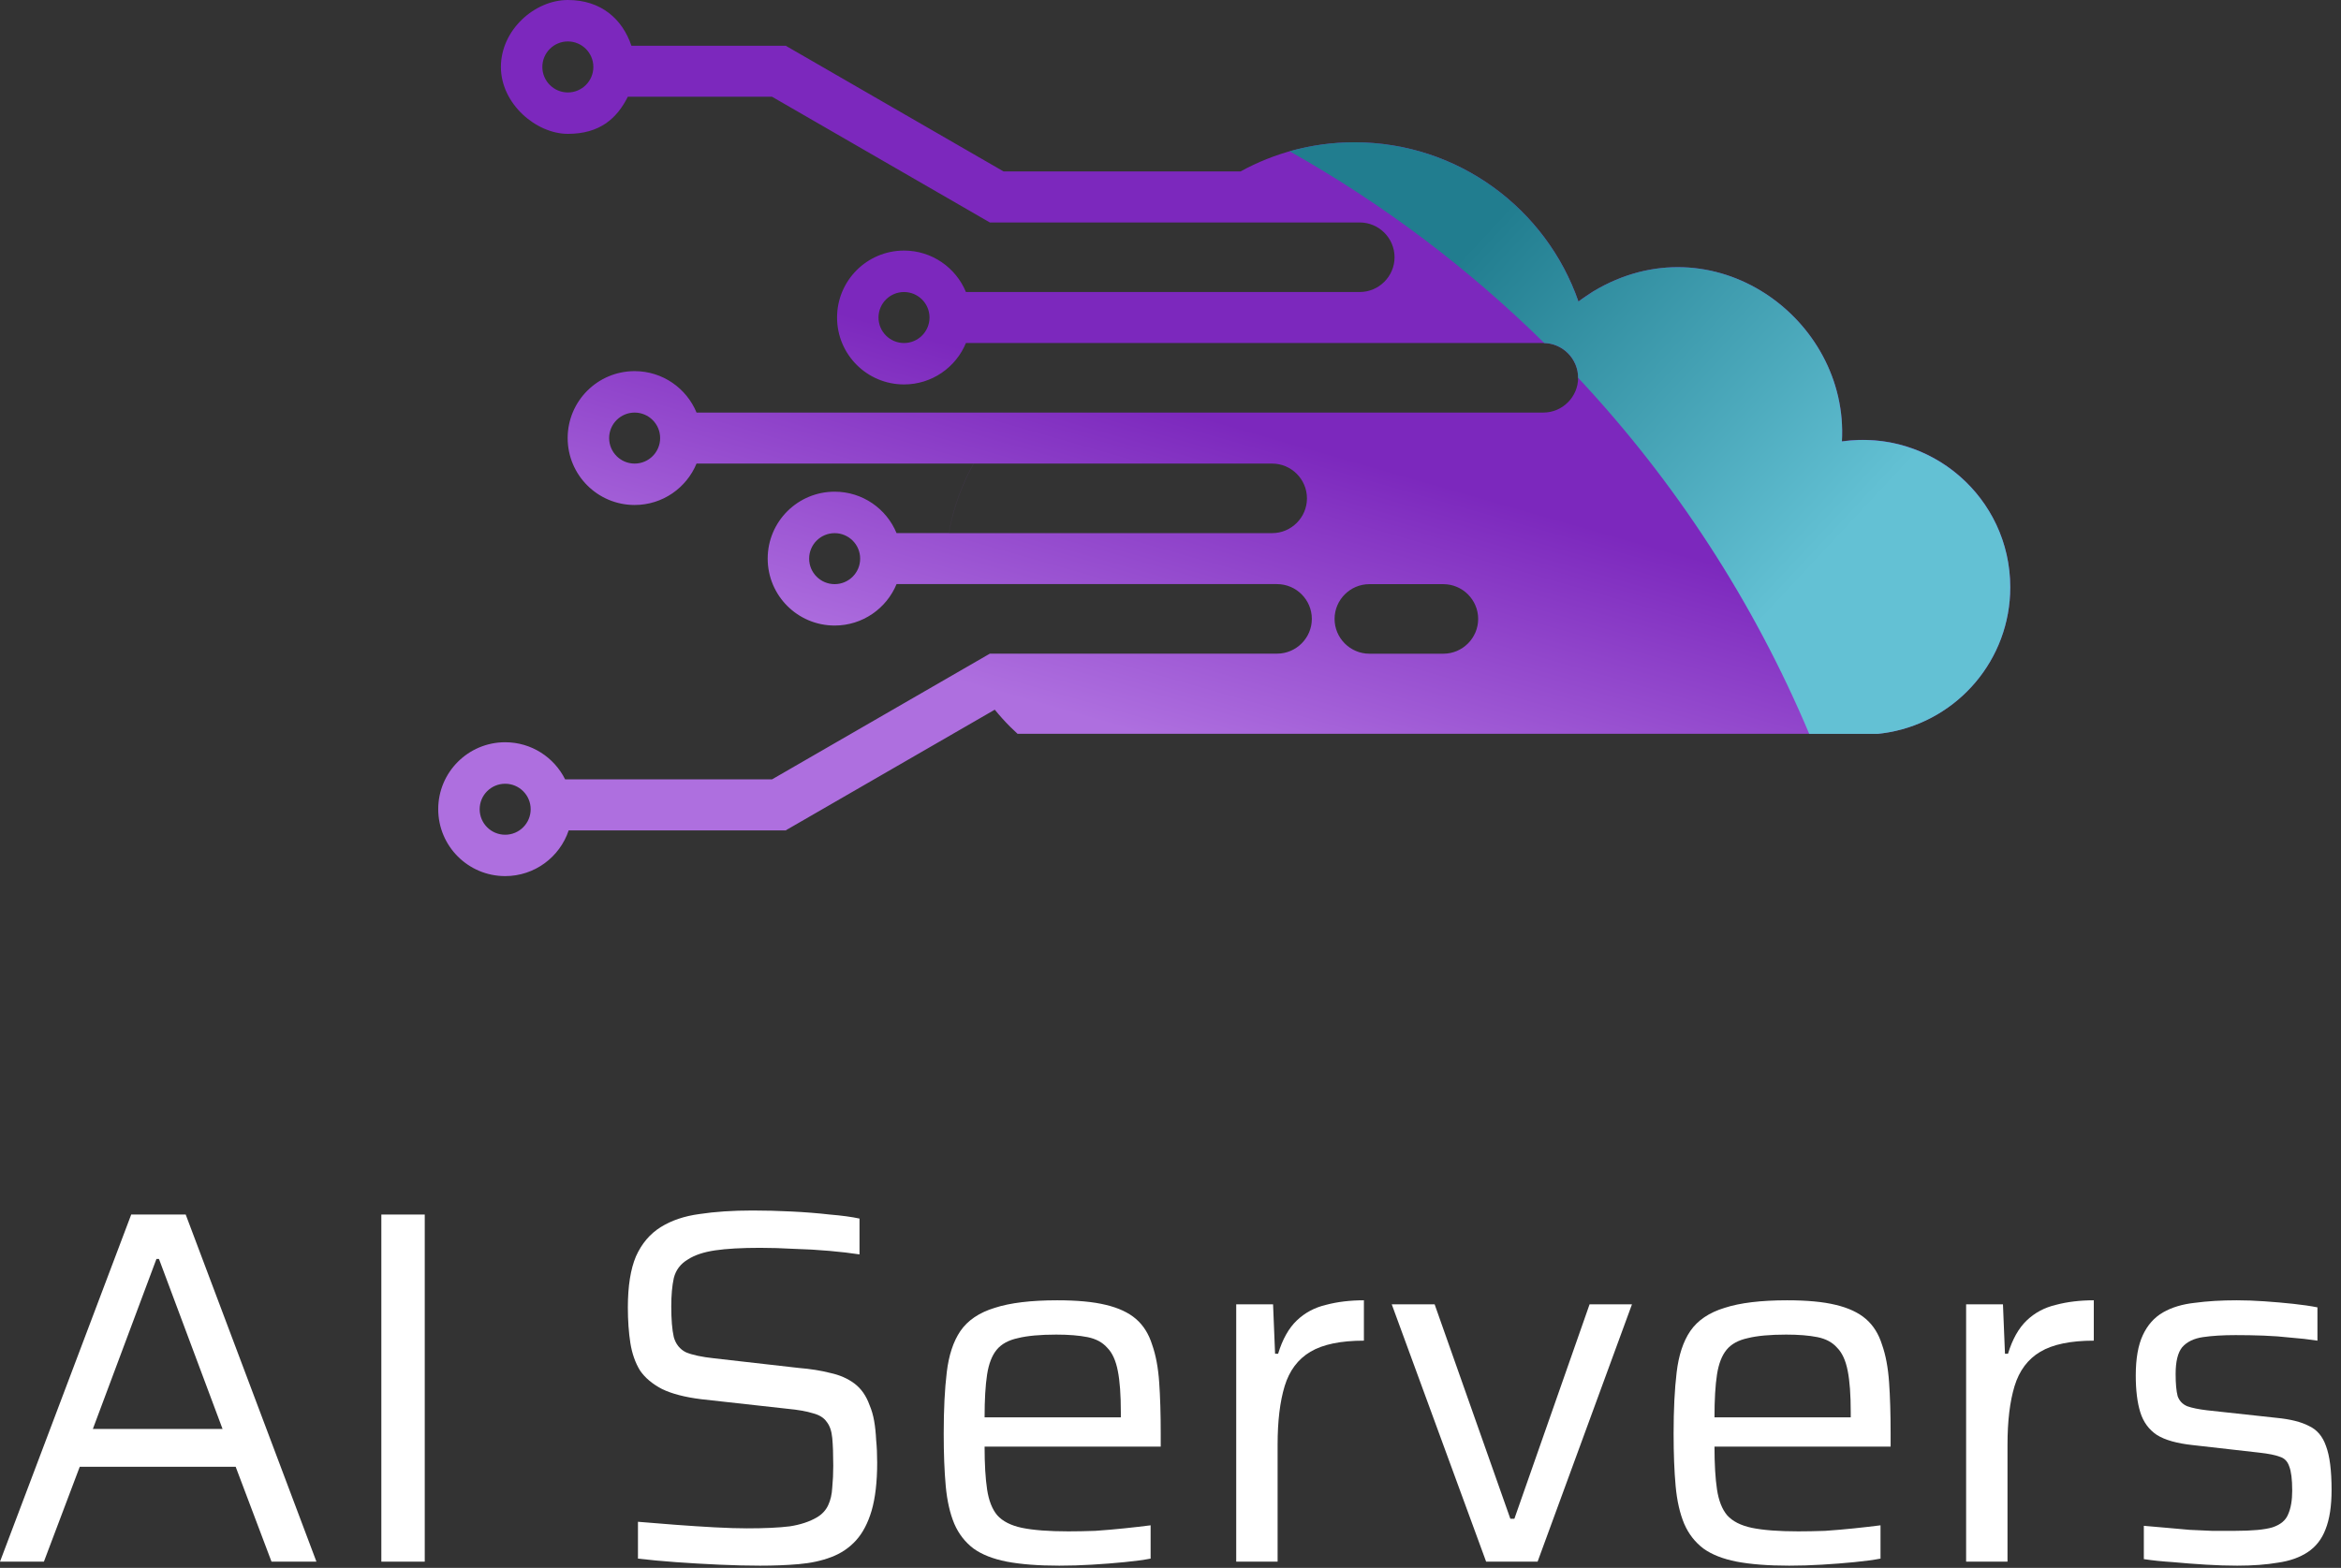
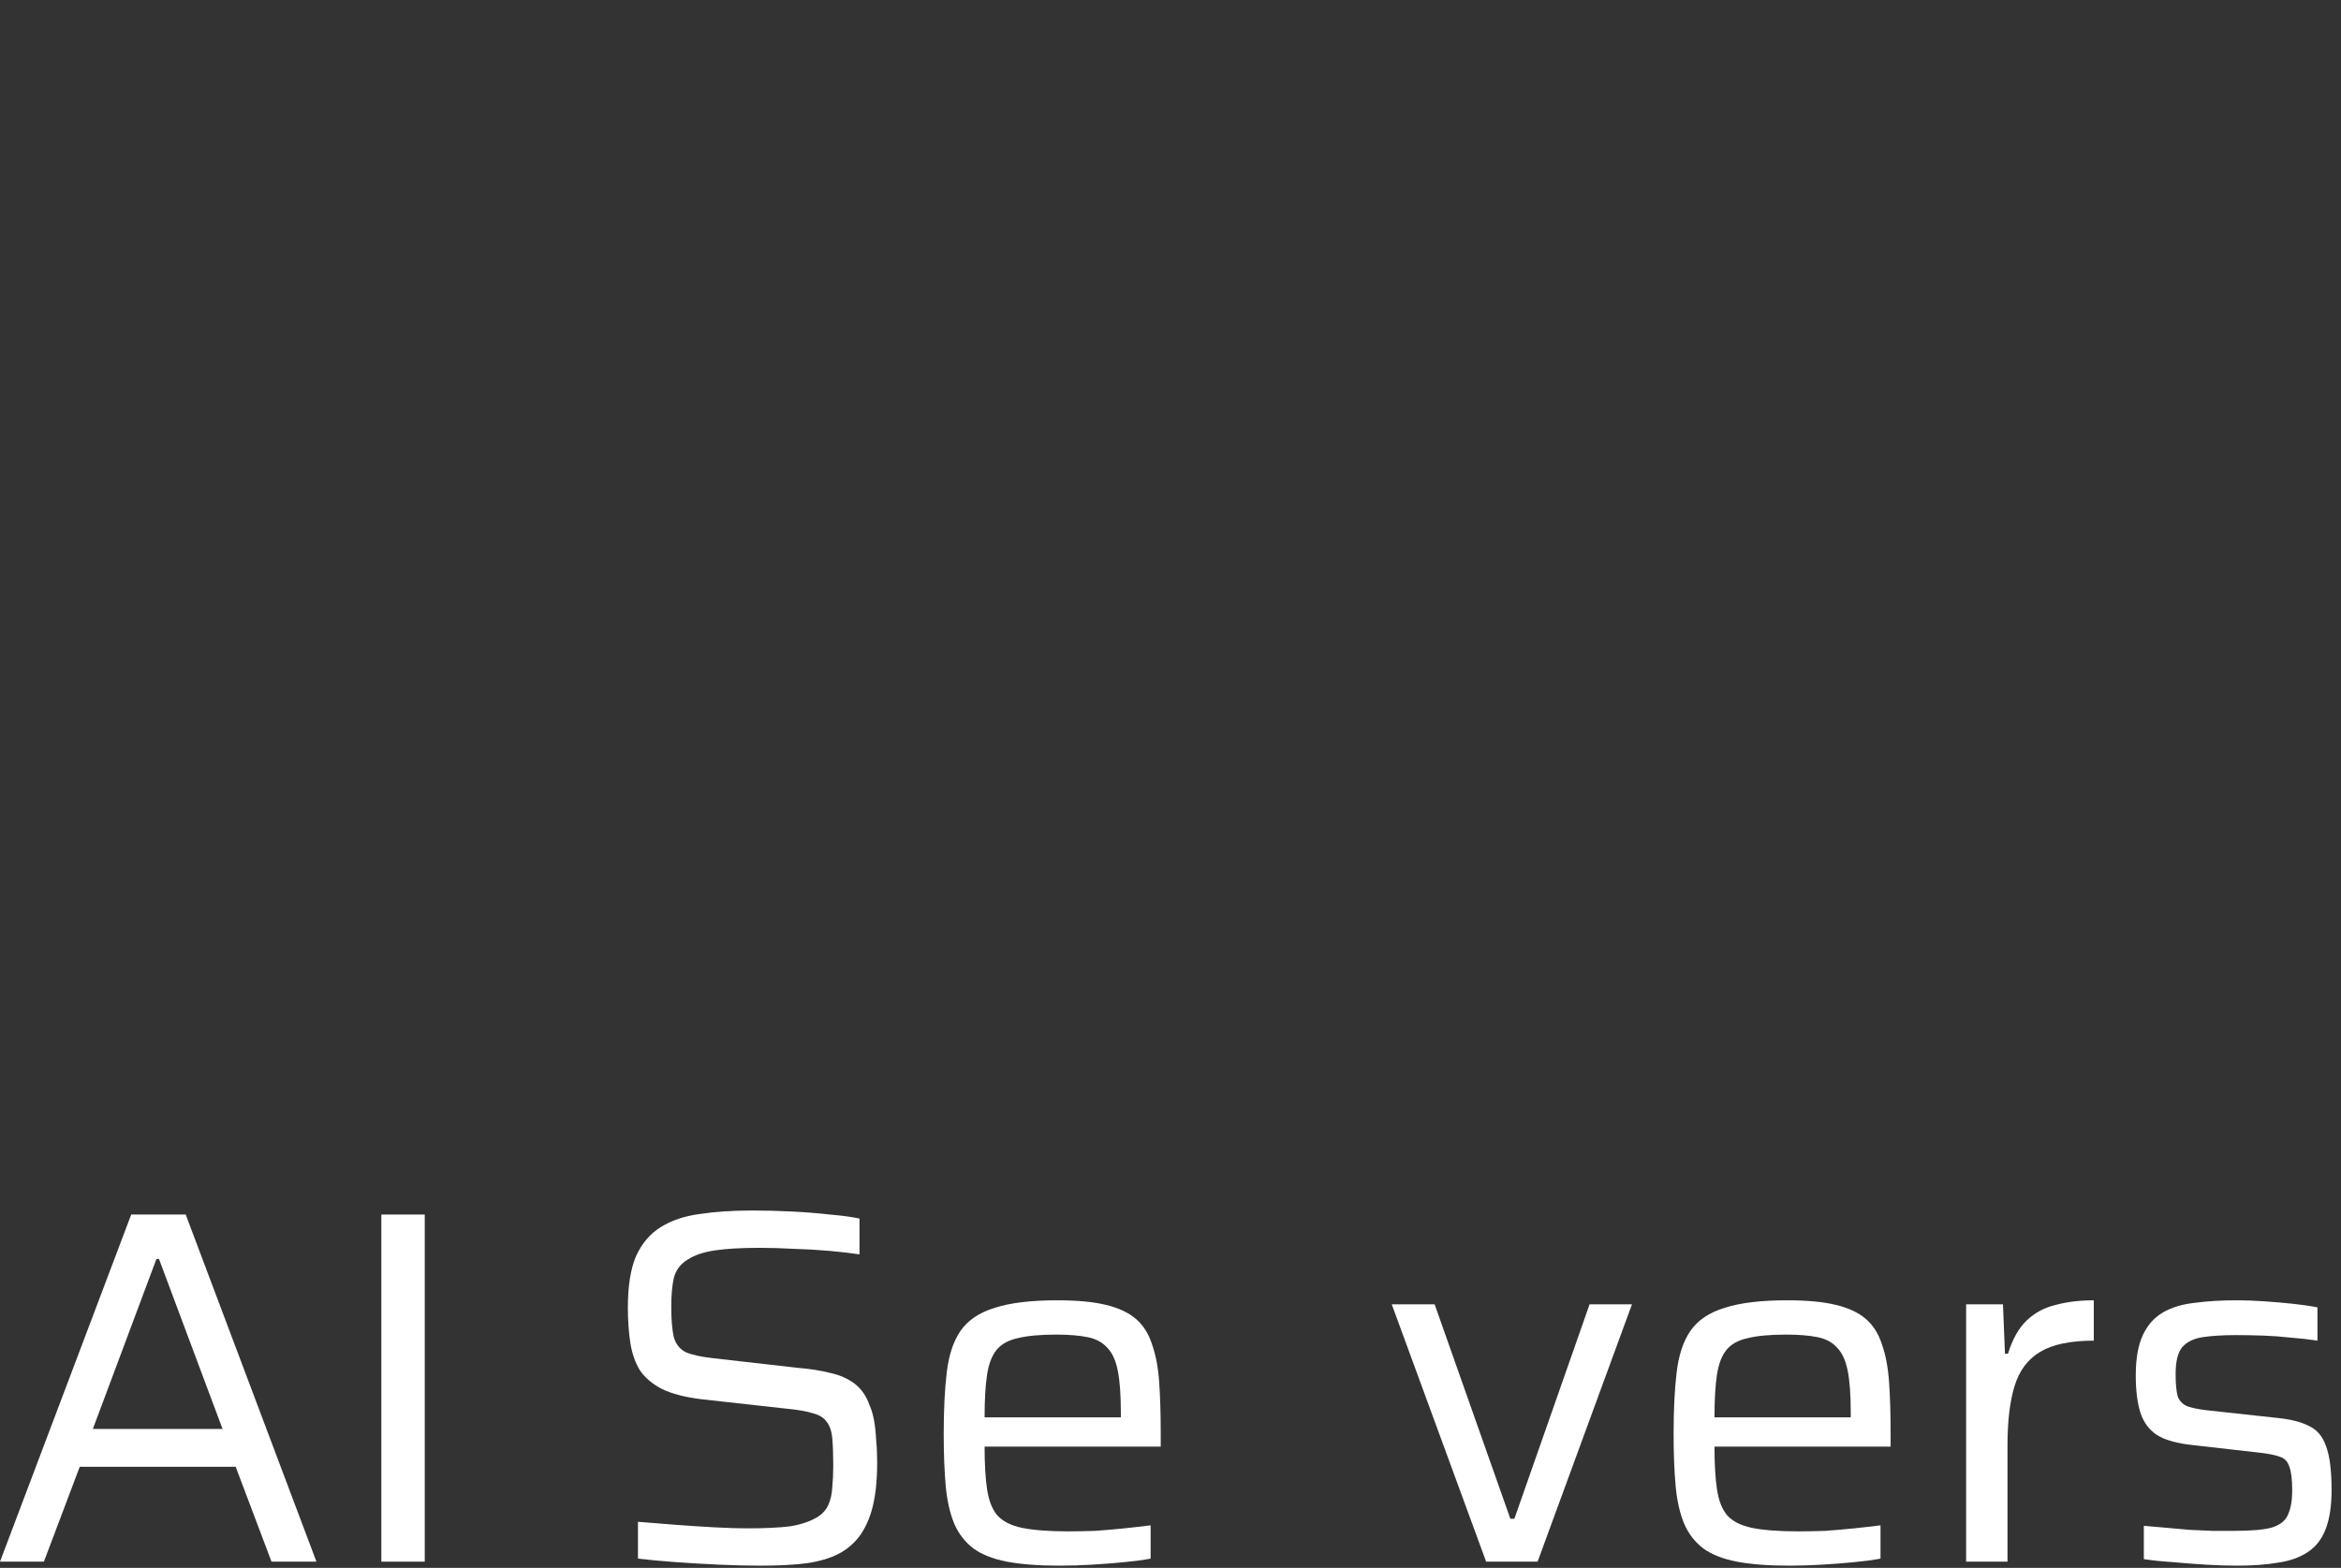
<svg xmlns="http://www.w3.org/2000/svg" width="203" height="136" viewBox="0 0 203 136" fill="none">
  <rect x="0" y="0" width="203" height="136" fill="#333333" stroke="none" />
  <g clip-path="url(#clip0_110_57)">
    <path fill-rule="evenodd" clip-rule="evenodd" d="M159.721 38.291C160.333 27.619 148.522 19.054 138.163 25.273L138.042 25.347L137.922 25.422L137.802 25.499L137.684 25.578L137.566 25.658L137.449 25.737L137.332 25.819L137.217 25.901L137.103 25.986L136.989 26.07L136.877 26.156C134.087 18.115 126.444 12.342 117.454 12.342C113.871 12.342 110.504 13.26 107.57 14.871H87.025L68.171 3.989V3.967H54.752C53.981 1.662 52.128 0 49.242 0C46.356 0 43.436 2.599 43.436 5.806C43.436 9.012 46.501 11.611 49.242 11.611C51.983 11.611 53.489 10.3 54.441 8.391H66.947L83.511 17.955L85.835 19.297H102.04H117.912C119.571 19.297 120.928 20.655 120.928 22.314C120.928 23.972 119.571 25.329 117.912 25.329H98.336H83.761C82.89 23.22 80.814 21.735 78.391 21.735C75.185 21.735 72.586 24.334 72.586 27.541C72.586 30.748 75.185 33.347 78.391 33.347C80.814 33.347 82.89 31.862 83.761 29.753H133.831C135.49 29.753 136.847 31.11 136.847 32.769C136.847 34.427 135.49 35.786 133.831 35.786H92.5H92.488H60.401C59.53 33.676 57.454 32.192 55.031 32.192C51.825 32.192 49.225 34.791 49.225 37.998C49.225 41.204 51.825 43.803 55.031 43.803C57.454 43.803 59.53 42.319 60.401 40.209H84.426C83.393 42.053 82.656 44.086 82.282 46.243H77.745C76.876 44.133 74.799 42.649 72.376 42.649C69.169 42.649 66.57 45.248 66.57 48.455C66.57 51.661 69.169 54.26 72.376 54.26C74.799 54.26 76.874 52.776 77.745 50.666H92.5H105.767H110.74C112.399 50.666 113.756 52.023 113.756 53.682C113.756 55.341 112.399 56.698 110.74 56.698H85.835L83.888 57.823L83.511 58.04L66.947 67.603H49.005C48.055 65.694 46.084 64.383 43.806 64.383C40.599 64.383 38 66.982 38 70.188C38 73.395 40.599 75.994 43.806 75.994C46.369 75.994 48.545 74.332 49.314 72.028H68.17V72.005L86.262 61.559C86.681 62.074 87.124 62.567 87.593 63.036C87.803 63.246 88.017 63.451 88.237 63.651H162.806C163.149 63.617 163.488 63.57 163.822 63.509C169.79 62.433 174.319 57.212 174.319 50.934C174.319 43.876 168.597 38.154 161.539 38.154C160.921 38.154 160.314 38.199 159.719 38.283L159.721 38.291ZM82.284 46.246C82.658 44.095 83.394 42.06 84.429 40.212H110.317C111.976 40.212 113.333 41.57 113.333 43.228C113.333 44.887 111.976 46.244 110.317 46.244H105.768H100.066H82.284V46.246ZM118.744 50.671H125.163C126.822 50.671 128.179 52.028 128.179 53.687C128.179 55.345 126.822 56.703 125.163 56.703H118.744C117.085 56.703 115.728 55.345 115.728 53.687C115.728 52.028 117.085 50.671 118.744 50.671ZM43.806 72.406C42.584 72.406 41.594 71.415 41.594 70.194C41.594 68.973 42.584 67.983 43.806 67.983C45.027 67.983 46.017 68.973 46.017 70.194C46.017 71.415 45.027 72.406 43.806 72.406ZM72.377 50.669C71.156 50.669 70.165 49.679 70.165 48.457C70.165 47.236 71.156 46.246 72.377 46.246C73.598 46.246 74.589 47.236 74.589 48.457C74.589 49.679 73.598 50.669 72.377 50.669ZM78.391 29.754C77.17 29.754 76.18 28.764 76.18 27.543C76.18 26.321 77.17 25.331 78.391 25.331C79.612 25.331 80.603 26.321 80.603 27.543C80.603 28.764 79.612 29.754 78.391 29.754ZM49.242 3.595C50.463 3.595 51.453 4.586 51.453 5.807C51.453 7.028 50.463 8.019 49.242 8.019C48.021 8.019 47.03 7.028 47.03 5.807C47.03 4.586 48.021 3.595 49.242 3.595ZM55.033 40.211C53.812 40.211 52.821 39.22 52.821 37.999C52.821 36.778 53.812 35.788 55.033 35.788C56.254 35.788 57.244 36.778 57.244 37.999C57.244 39.22 56.254 40.211 55.033 40.211ZM136.931 26.326L136.874 26.157L136.908 26.256L136.931 26.326Z" fill="url(#paint0_linear_110_57)" />
-     <path fill-rule="evenodd" clip-rule="evenodd" d="M136.849 32.772C145.247 41.744 152.058 52.188 156.887 63.658H162.808C163.151 63.624 163.489 63.577 163.823 63.517C169.792 62.44 174.32 57.22 174.32 50.941C174.32 43.152 167.417 37.192 159.721 38.291C160.333 27.62 148.522 19.054 138.163 25.273L137.101 25.986L136.875 26.156C134.085 18.115 126.442 12.342 117.452 12.342C115.502 12.342 113.616 12.614 111.828 13.121C119.945 17.691 127.36 23.297 133.911 29.754C135.534 29.796 136.85 31.137 136.85 32.769L136.849 32.772Z" fill="url(#paint1_linear_110_57)" />
  </g>
  <path d="M193.999 135.808C193.153 135.808 192.249 135.779 191.286 135.72C190.323 135.662 189.375 135.589 188.442 135.502C187.508 135.443 186.662 135.356 185.903 135.239V132.351C186.604 132.409 187.275 132.467 187.916 132.526C188.587 132.584 189.244 132.642 189.886 132.701C190.527 132.73 191.169 132.759 191.811 132.788C192.453 132.788 193.109 132.788 193.78 132.788C195.298 132.788 196.392 132.686 197.063 132.482C197.763 132.249 198.215 131.869 198.419 131.344C198.653 130.819 198.769 130.133 198.769 129.287C198.769 128.325 198.682 127.624 198.507 127.187C198.361 126.749 198.084 126.472 197.675 126.355C197.296 126.209 196.713 126.093 195.925 126.005L190.148 125.349C188.777 125.203 187.741 124.911 187.041 124.474C186.341 124.007 185.86 123.35 185.597 122.504C185.334 121.658 185.203 120.593 185.203 119.31C185.203 117.851 185.407 116.684 185.816 115.809C186.224 114.933 186.808 114.277 187.566 113.839C188.325 113.402 189.244 113.125 190.323 113.008C191.403 112.862 192.613 112.789 193.956 112.789C194.714 112.789 195.516 112.818 196.362 112.877C197.208 112.935 198.04 113.008 198.857 113.095C199.674 113.183 200.374 113.285 200.957 113.402V116.29C200.199 116.173 199.426 116.086 198.638 116.027C197.88 115.94 197.092 115.882 196.275 115.852C195.487 115.823 194.685 115.809 193.868 115.809C192.759 115.809 191.811 115.867 191.023 115.984C190.236 116.1 189.638 116.392 189.229 116.859C188.85 117.326 188.66 118.099 188.66 119.178C188.66 120.024 188.719 120.666 188.835 121.104C188.981 121.512 189.258 121.804 189.667 121.979C190.075 122.125 190.644 122.242 191.374 122.329L197.413 122.986C198.609 123.102 199.542 123.336 200.213 123.686C200.914 124.007 201.41 124.59 201.701 125.436C202.022 126.282 202.183 127.551 202.183 129.244C202.183 130.644 202.008 131.782 201.658 132.657C201.337 133.503 200.826 134.16 200.126 134.626C199.426 135.093 198.565 135.399 197.544 135.545C196.523 135.72 195.341 135.808 193.999 135.808Z" fill="white" />
  <path d="M170.492 135.458V113.139H173.687L173.862 117.428H174.124C174.504 116.173 175.043 115.211 175.744 114.54C176.444 113.869 177.29 113.416 178.282 113.183C179.274 112.92 180.368 112.789 181.564 112.789V116.29C179.551 116.29 178.005 116.611 176.925 117.253C175.846 117.895 175.102 118.887 174.693 120.229C174.285 121.571 174.081 123.263 174.081 125.305V135.458H170.492Z" fill="white" />
  <path d="M155.148 135.808C153.34 135.808 151.823 135.691 150.597 135.458C149.401 135.224 148.438 134.845 147.709 134.32C146.98 133.766 146.425 133.051 146.046 132.176C145.667 131.271 145.419 130.177 145.302 128.893C145.185 127.61 145.127 126.093 145.127 124.342C145.127 122.271 145.214 120.506 145.39 119.047C145.565 117.559 145.958 116.363 146.571 115.459C147.213 114.525 148.205 113.854 149.547 113.445C150.889 113.008 152.698 112.789 154.973 112.789C156.695 112.789 158.095 112.92 159.175 113.183C160.283 113.445 161.158 113.854 161.8 114.408C162.442 114.963 162.909 115.707 163.201 116.64C163.522 117.545 163.726 118.639 163.813 119.922C163.901 121.177 163.945 122.636 163.945 124.298V125.48H148.672C148.672 126.997 148.745 128.237 148.89 129.2C149.036 130.163 149.328 130.907 149.766 131.432C150.233 131.957 150.947 132.321 151.91 132.526C152.902 132.73 154.244 132.832 155.936 132.832C156.636 132.832 157.409 132.817 158.256 132.788C159.102 132.73 159.948 132.657 160.794 132.569C161.64 132.482 162.398 132.394 163.069 132.307V135.195C162.457 135.312 161.698 135.414 160.794 135.502C159.919 135.589 158.985 135.662 157.993 135.72C157.03 135.779 156.082 135.808 155.148 135.808ZM160.487 123.686V122.504C160.487 120.987 160.4 119.791 160.225 118.916C160.05 118.011 159.743 117.34 159.306 116.903C158.897 116.436 158.328 116.13 157.599 115.984C156.87 115.838 155.965 115.765 154.886 115.765C153.485 115.765 152.377 115.867 151.56 116.071C150.743 116.246 150.13 116.582 149.722 117.078C149.314 117.574 149.036 118.288 148.89 119.222C148.745 120.156 148.672 121.396 148.672 122.942H161.319L160.487 123.686Z" fill="white" />
  <path d="M128.869 135.458L120.686 113.14H124.405L130.97 131.738H131.32L137.84 113.14H141.516L133.333 135.458H128.869Z" fill="white" />
-   <path d="M107.199 135.458V113.139H110.394L110.569 117.428H110.831C111.211 116.173 111.75 115.211 112.451 114.54C113.151 113.869 113.997 113.416 114.989 113.183C115.981 112.92 117.075 112.789 118.271 112.789V116.29C116.258 116.29 114.712 116.611 113.632 117.253C112.553 117.895 111.809 118.887 111.4 120.229C110.992 121.571 110.788 123.263 110.788 125.305V135.458H107.199Z" fill="white" />
  <path d="M91.856 135.808C90.047 135.808 88.53 135.691 87.304 135.458C86.108 135.224 85.145 134.845 84.416 134.32C83.687 133.766 83.132 133.051 82.753 132.176C82.374 131.271 82.126 130.177 82.009 128.893C81.892 127.61 81.834 126.093 81.834 124.342C81.834 122.271 81.921 120.506 82.097 119.047C82.272 117.559 82.665 116.363 83.278 115.459C83.92 114.525 84.912 113.854 86.254 113.445C87.596 113.008 89.405 112.789 91.68 112.789C93.402 112.789 94.802 112.92 95.882 113.183C96.99 113.445 97.865 113.854 98.507 114.408C99.149 114.963 99.616 115.707 99.908 116.64C100.229 117.545 100.433 118.639 100.52 119.922C100.608 121.177 100.652 122.636 100.652 124.298V125.48H85.379C85.379 126.997 85.452 128.237 85.597 129.2C85.743 130.163 86.035 130.907 86.473 131.432C86.939 131.957 87.654 132.321 88.617 132.526C89.609 132.73 90.951 132.832 92.643 132.832C93.343 132.832 94.117 132.817 94.963 132.788C95.809 132.73 96.655 132.657 97.501 132.569C98.347 132.482 99.105 132.394 99.776 132.307V135.195C99.164 135.312 98.405 135.414 97.501 135.502C96.626 135.589 95.692 135.662 94.7 135.72C93.737 135.779 92.789 135.808 91.856 135.808ZM97.194 123.686V122.504C97.194 120.987 97.107 119.791 96.932 118.916C96.757 118.011 96.451 117.34 96.013 116.903C95.604 116.436 95.035 116.13 94.306 115.984C93.577 115.838 92.672 115.765 91.593 115.765C90.192 115.765 89.084 115.867 88.267 116.071C87.45 116.246 86.837 116.582 86.429 117.078C86.02 117.574 85.743 118.288 85.597 119.222C85.452 120.156 85.379 121.396 85.379 122.942H98.026L97.194 123.686Z" fill="white" />
  <path d="M65.911 135.808C64.832 135.808 63.65 135.779 62.366 135.721C61.083 135.663 59.828 135.59 58.603 135.502C57.407 135.415 56.312 135.312 55.321 135.196V132.001C56.371 132.089 57.465 132.176 58.603 132.264C59.77 132.351 60.893 132.424 61.972 132.483C63.081 132.541 64.015 132.57 64.773 132.57C66.319 132.57 67.559 132.512 68.493 132.395C69.427 132.249 70.214 131.987 70.856 131.607C71.294 131.345 71.615 130.995 71.819 130.557C72.023 130.119 72.14 129.609 72.169 129.025C72.227 128.442 72.256 127.815 72.256 127.144C72.256 126.152 72.227 125.349 72.169 124.737C72.111 124.124 71.95 123.657 71.688 123.336C71.454 122.986 71.06 122.738 70.506 122.592C69.952 122.417 69.208 122.286 68.274 122.198L60.791 121.367C59.39 121.192 58.267 120.9 57.421 120.492C56.575 120.054 55.933 119.514 55.496 118.873C55.087 118.202 54.81 117.414 54.664 116.509C54.518 115.576 54.445 114.54 54.445 113.402C54.445 111.564 54.679 110.091 55.145 108.982C55.642 107.874 56.356 107.028 57.29 106.444C58.223 105.861 59.347 105.481 60.66 105.306C62.002 105.102 63.533 105 65.254 105C66.363 105 67.501 105.029 68.668 105.088C69.835 105.146 70.929 105.233 71.95 105.35C73 105.438 73.861 105.554 74.532 105.7V108.807C73.773 108.691 72.898 108.588 71.906 108.501C70.914 108.413 69.893 108.355 68.843 108.326C67.822 108.268 66.844 108.238 65.911 108.238C64.306 108.238 63.008 108.311 62.016 108.457C61.024 108.603 60.236 108.866 59.653 109.245C59.011 109.624 58.603 110.164 58.428 110.864C58.282 111.535 58.209 112.352 58.209 113.315C58.209 114.453 58.282 115.342 58.428 115.984C58.603 116.597 58.953 117.035 59.478 117.297C60.032 117.531 60.849 117.706 61.929 117.822L69.237 118.654C70.287 118.741 71.206 118.887 71.994 119.091C72.811 119.266 73.511 119.573 74.094 120.01C74.678 120.448 75.116 121.075 75.407 121.892C75.582 122.301 75.714 122.753 75.801 123.249C75.889 123.745 75.947 124.299 75.976 124.912C76.035 125.495 76.064 126.152 76.064 126.881C76.064 128.544 75.903 129.93 75.582 131.038C75.261 132.118 74.809 132.979 74.226 133.62C73.642 134.262 72.927 134.744 72.081 135.064C71.235 135.385 70.287 135.59 69.237 135.677C68.216 135.765 67.107 135.808 65.911 135.808Z" fill="white" />
  <path d="M33.068 135.459V105.351H36.832V135.459H33.068Z" fill="white" />
  <path d="M0 135.459L11.378 105.351H16.104L27.439 135.459H23.544L20.437 127.232H6.914L3.807 135.459H0ZM8.052 123.949H19.299L13.785 109.202H13.566L8.052 123.949Z" fill="white" />
  <defs>
    <linearGradient id="paint0_linear_110_57" x1="106.618" y1="36.782" x2="98.91" y2="63.666" gradientUnits="userSpaceOnUse">
      <stop stop-color="#7C28BD" />
      <stop offset="1" stop-color="#AE6FDF" />
    </linearGradient>
    <linearGradient id="paint1_linear_110_57" x1="128.822" y1="20.013" x2="158.574" y2="47.755" gradientUnits="userSpaceOnUse">
      <stop stop-color="#217D8F" />
      <stop offset="1" stop-color="#63C1D4" />
    </linearGradient>
    <clipPath id="clip0_110_57">
-       <rect width="136.319" height="76" fill="white" transform="translate(38)" />
-     </clipPath>
+       </clipPath>
  </defs>
</svg>